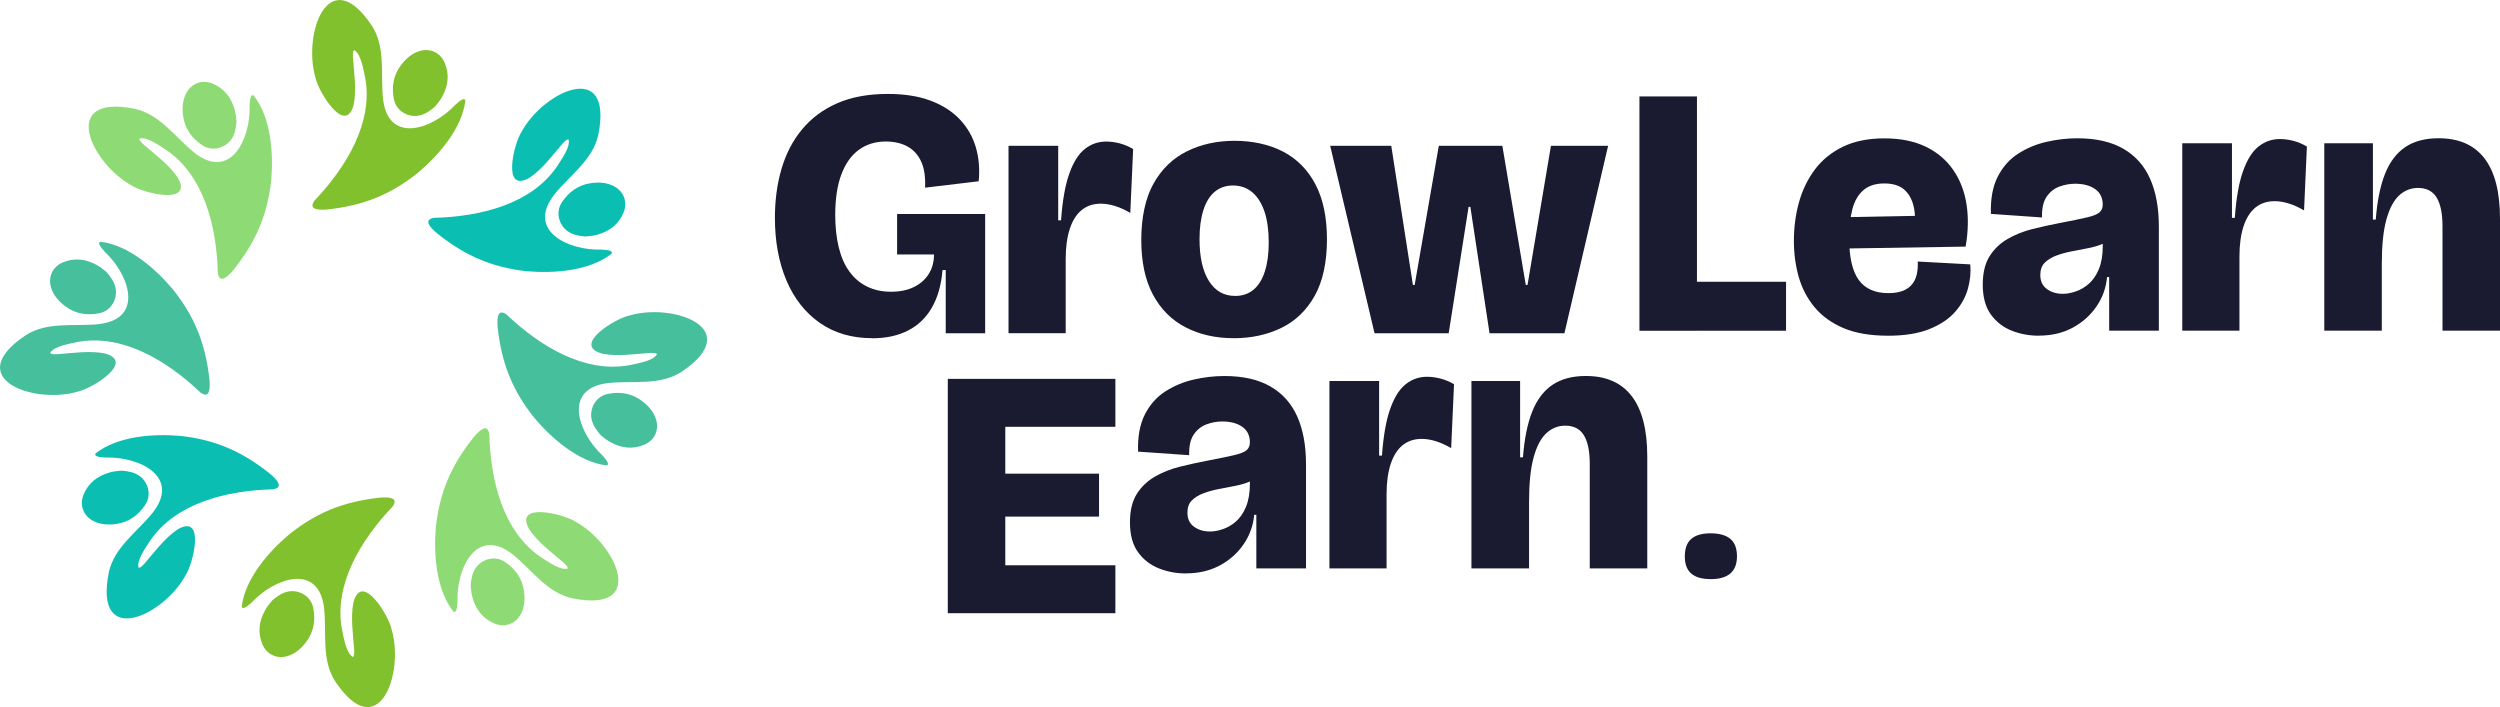
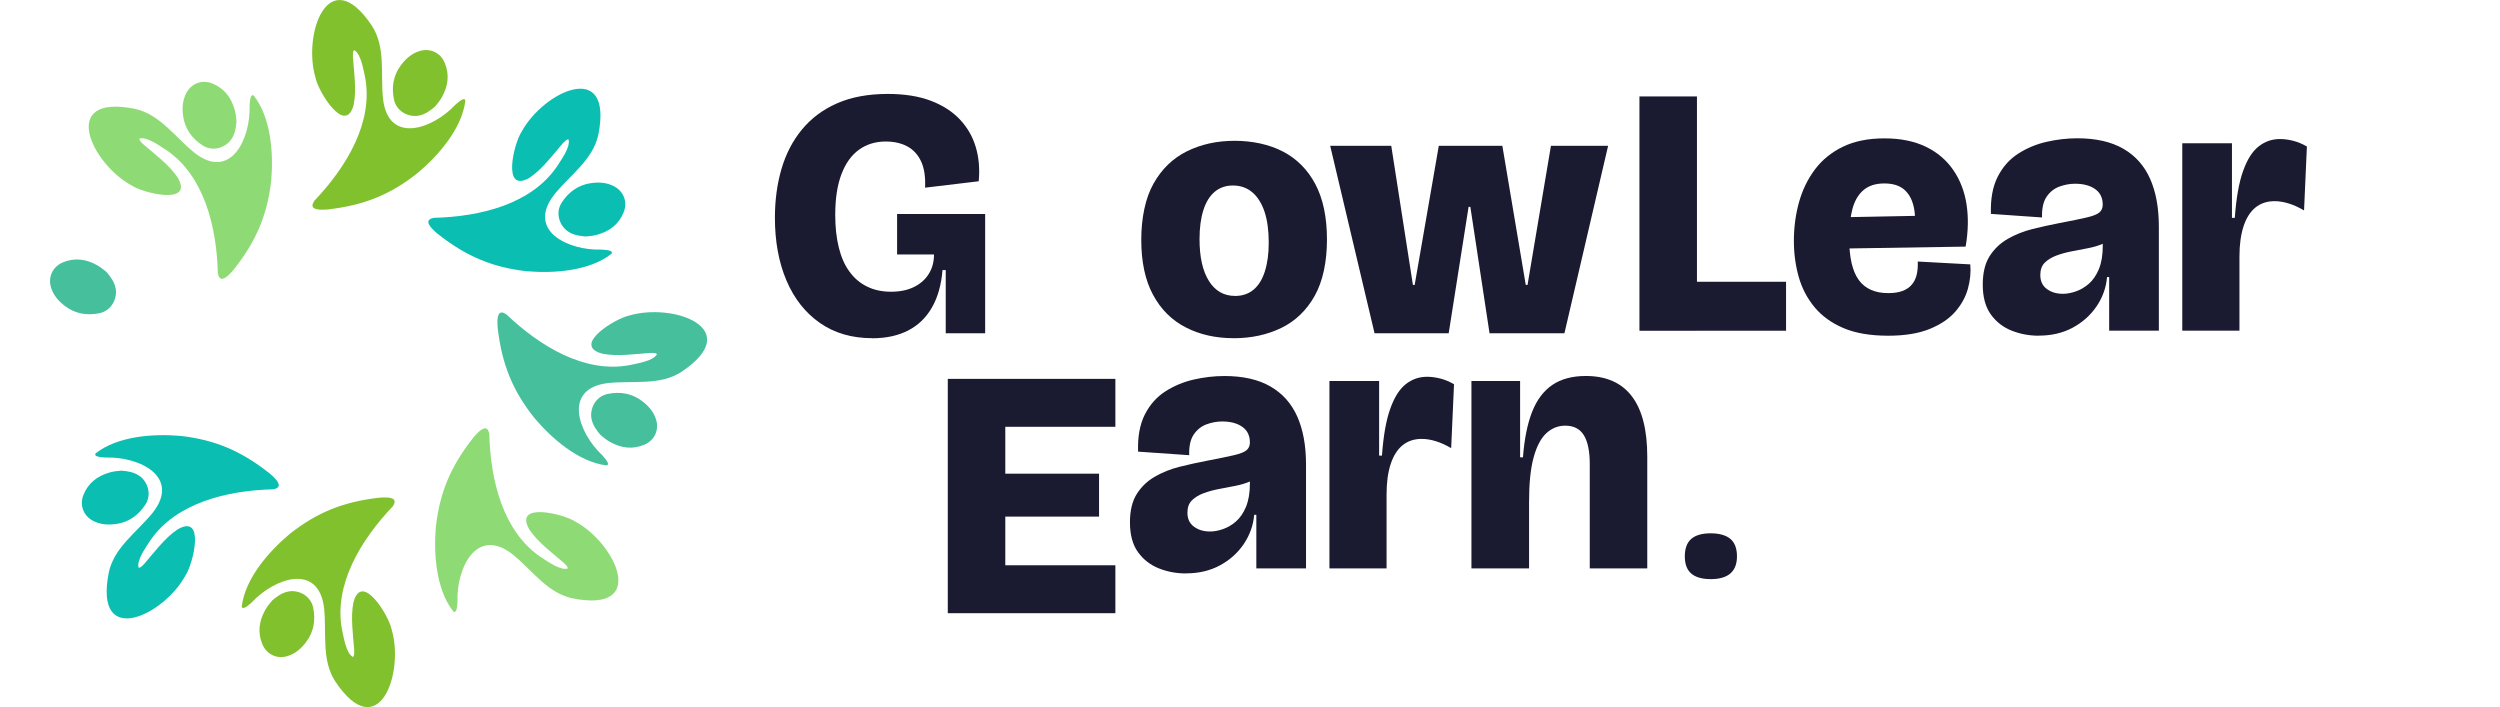
<svg xmlns="http://www.w3.org/2000/svg" id="Layer_1" data-name="Layer 1" viewBox="0 0 667.24 188.73">
  <defs>
    <style>
      .cls-1 {
        fill: none;
      }

      .cls-2 {
        fill: #8edb75;
      }

      .cls-3 {
        fill: #45bf9c;
      }

      .cls-4 {
        fill: #81c12d;
      }

      .cls-5 {
        fill: #1a1a31;
      }

      .cls-6 {
        fill: #0abfb2;
      }
    </style>
  </defs>
  <g>
    <circle class="cls-1" cx="94.36" cy="94.36" r="65.48" />
    <g>
      <path class="cls-3" d="M171.29,106.98c1.74,1.29,3.17,2.88,3.82,5.02.85,2.8-.43,5.55-3.14,6.69-3.12,1.32-6.17.92-9.1-.71-.96-.53-1.8-1.21-2.6-1.89-1.14-1.33-2.12-2.7-2.42-4.43-.44-2.53,1.02-5.85,4.39-6.53,3.26-.66,6.34-.16,9.05,1.85Z" />
      <path class="cls-3" d="M142.4,111.27c-5.39-6.85-8.42-13.77-9.55-23.6-.14-1.22-.21-3.13.37-3.92.39-.52,1.04-.43,1.89.12,9,8.57,20.95,15.82,32.9,13.59,2.18-.5,6.25-1.06,7.34-2.92-.31-.43-1.16-.34-1.82-.35-3.84.27-8.8,1.03-12.77.21-8.39-2.24,3.63-9.46,7.12-10.16,11.7-3.54,31.31,3.42,14.01,15-5.72,3.72-12.75,2.31-19.48,2.98-12.34,1.4-8.12,13.27-1.66,19.29,1.38,1.51,1.98,2.54,1.14,2.7-7.51-.89-14.73-7.28-19.23-12.62l-.26-.33Z" />
    </g>
    <g>
-       <path class="cls-2" d="M139.84,157.68c.32,2.14.2,4.28-.85,6.25-1.38,2.58-4.23,3.62-6.95,2.51-3.14-1.27-5.01-3.72-5.93-6.94-.3-1.05-.42-2.13-.5-3.17.13-1.75.41-3.41,1.42-4.84,1.48-2.1,4.86-3.42,7.73-1.51,2.77,1.84,4.6,4.37,5.09,7.71Z" />
-       <path class="cls-2" d="M116.37,140.28c1.03-8.66,3.78-15.69,9.93-23.44.77-.96,2.06-2.36,3.04-2.51.64-.09,1.04.43,1.25,1.42.3,12.42,3.63,26,13.65,32.87,1.89,1.18,5.17,3.67,7.26,3.13.09-.52-.58-1.07-1.04-1.54-2.91-2.52-6.95-5.5-9.18-8.88-4.35-7.52,9.26-4.13,12.22-2.15,10.77,5.77,19.72,24.56-.7,20.52-6.68-1.42-10.65-7.38-15.88-11.66-9.72-7.73-15.13,3.64-14.81,12.46-.1,2.04-.39,3.19-1.11,2.72-4.68-5.94-5.27-15.56-4.68-22.52l.04-.42Z" />
+       <path class="cls-2" d="M116.37,140.28c1.03-8.66,3.78-15.69,9.93-23.44.77-.96,2.06-2.36,3.04-2.51.64-.09,1.04.43,1.25,1.42.3,12.42,3.63,26,13.65,32.87,1.89,1.18,5.17,3.67,7.26,3.13.09-.52-.58-1.07-1.04-1.54-2.91-2.52-6.95-5.5-9.18-8.88-4.35-7.52,9.26-4.13,12.22-2.15,10.77,5.77,19.72,24.56-.7,20.52-6.68-1.42-10.65-7.38-15.88-11.66-9.72-7.73-15.13,3.64-14.81,12.46-.1,2.04-.39,3.19-1.11,2.72-4.68-5.94-5.27-15.56-4.68-22.52l.04-.42" />
    </g>
    <g>
      <path class="cls-2" d="M48.89,31.05c-.32-2.14-.2-4.28.85-6.25,1.38-2.58,4.23-3.62,6.95-2.51,3.14,1.27,5.01,3.72,5.93,6.94.3,1.05.42,2.13.5,3.17-.13,1.75-.41,3.41-1.42,4.84-1.48,2.1-4.86,3.42-7.73,1.51-2.77-1.84-4.6-4.37-5.09-7.71Z" />
      <path class="cls-2" d="M72.36,48.45c-1.03,8.66-3.78,15.69-9.93,23.44-.77.96-2.06,2.36-3.04,2.51-.64.09-1.04-.43-1.25-1.42-.3-12.42-3.63-26-13.66-32.87-1.89-1.18-5.17-3.67-7.26-3.13-.09.52.58,1.07,1.04,1.54,2.91,2.52,6.95,5.5,9.18,8.88,4.35,7.52-9.26,4.13-12.22,2.15-10.77-5.77-19.72-24.56.7-20.52,6.68,1.42,10.65,7.38,15.88,11.66,9.72,7.73,15.13-3.64,14.81-12.46.1-2.04.39-3.19,1.11-2.72,4.68,5.94,5.27,15.56,4.68,22.52l-.04.42Z" />
    </g>
    <g>
      <path class="cls-4" d="M106.98,17.44c1.29-1.74,2.88-3.17,5.02-3.82,2.8-.85,5.55.43,6.69,3.14,1.32,3.12.92,6.17-.71,9.1-.53.96-1.21,1.8-1.89,2.6-1.33,1.14-2.7,2.12-4.43,2.42-2.53.44-5.85-1.02-6.53-4.39-.66-3.26-.16-6.34,1.85-9.05Z" />
      <path class="cls-4" d="M111.27,46.33c-6.85,5.39-13.77,8.42-23.6,9.55-1.22.14-3.13.21-3.92-.37-.52-.39-.43-1.04.12-1.89,8.57-9,15.82-20.95,13.59-32.9-.5-2.18-1.06-6.25-2.92-7.34-.43.31-.34,1.16-.35,1.82.27,3.84,1.03,8.8.21,12.77-2.24,8.39-9.46-3.63-10.16-7.12-3.54-11.7,3.42-31.31,15-14.01,3.72,5.72,2.31,12.75,2.98,19.48,1.4,12.34,13.27,8.12,19.29,1.66,1.51-1.38,2.54-1.98,2.7-1.14-.89,7.51-7.28,14.73-12.62,19.23l-.33.26Z" />
    </g>
    <g>
      <path class="cls-4" d="M81.75,171.29c-1.29,1.74-2.88,3.17-5.02,3.82-2.8.85-5.55-.43-6.69-3.14-1.32-3.12-.92-6.17.71-9.1.53-.96,1.21-1.8,1.89-2.6,1.33-1.14,2.7-2.12,4.43-2.42,2.53-.44,5.85,1.02,6.53,4.39.66,3.26.16,6.34-1.85,9.05Z" />
      <path class="cls-4" d="M77.46,142.4c6.85-5.39,13.77-8.42,23.6-9.55,1.22-.14,3.13-.21,3.92.37.52.39.43,1.04-.12,1.89-8.57,9-15.82,20.95-13.59,32.9.5,2.18,1.06,6.25,2.92,7.34.43-.31.34-1.16.35-1.82-.27-3.84-1.03-8.8-.21-12.77,2.24-8.39,9.46,3.63,10.16,7.12,3.54,11.7-3.42,31.31-15,14.01-3.72-5.72-2.31-12.75-2.98-19.48-1.4-12.34-13.27-8.12-19.29-1.66-1.51,1.38-2.54,1.98-2.7,1.14.89-7.51,7.28-14.73,12.62-19.23l.33-.26Z" />
    </g>
    <g>
      <path class="cls-6" d="M31.05,139.84c-2.14.32-4.28.2-6.25-.85-2.58-1.38-3.62-4.23-2.51-6.95,1.27-3.14,3.72-5.01,6.94-5.93,1.05-.3,2.13-.42,3.17-.5,1.75.13,3.41.41,4.84,1.42,2.1,1.48,3.42,4.86,1.51,7.73-1.84,2.77-4.37,4.6-7.71,5.09Z" />
      <path class="cls-6" d="M48.45,116.37c8.66,1.03,15.69,3.78,23.44,9.93.96.77,2.36,2.06,2.51,3.04.09.64-.43,1.04-1.42,1.25-12.42.3-26,3.63-32.87,13.66-1.18,1.89-3.67,5.17-3.13,7.26.52.09,1.07-.58,1.54-1.04,2.52-2.91,5.5-6.95,8.88-9.18,7.52-4.35,4.13,9.26,2.15,12.22-5.77,10.77-24.56,19.72-20.52-.7,1.42-6.68,7.38-10.65,11.66-15.88,7.73-9.72-3.64-15.13-12.46-14.81-2.04-.1-3.19-.39-2.72-1.11,5.94-4.68,15.56-5.27,22.52-4.68l.42.04Z" />
    </g>
    <g>
      <path class="cls-3" d="M17.44,81.75c-1.74-1.29-3.17-2.88-3.82-5.02-.85-2.8.43-5.55,3.14-6.69,3.12-1.32,6.17-.92,9.1.71.96.53,1.8,1.21,2.6,1.89,1.14,1.33,2.12,2.7,2.42,4.43.44,2.53-1.02,5.85-4.39,6.53-3.26.66-6.34.16-9.05-1.85Z" />
-       <path class="cls-3" d="M46.33,77.46c5.39,6.85,8.42,13.77,9.55,23.6.14,1.22.21,3.13-.37,3.92-.39.52-1.04.43-1.89-.12-9-8.57-20.95-15.82-32.9-13.59-2.18.5-6.25,1.06-7.34,2.92.31.43,1.16.34,1.82.35,3.84-.27,8.8-1.03,12.77-.21,8.39,2.24-3.63,9.46-7.12,10.16-11.7,3.54-31.31-3.42-14.01-15,5.72-3.72,12.75-2.31,19.48-2.98,12.34-1.4,8.12-13.27,1.66-19.29-1.38-1.51-1.98-2.54-1.14-2.7,7.51.89,14.73,7.28,19.23,12.62l.26.33Z" />
    </g>
    <g>
      <path class="cls-6" d="M157.68,48.89c2.14-.32,4.28-.2,6.25.85,2.58,1.38,3.62,4.23,2.51,6.95-1.27,3.14-3.72,5.01-6.94,5.93-1.05.3-2.13.42-3.17.5-1.75-.13-3.41-.41-4.84-1.42-2.1-1.48-3.42-4.86-1.51-7.73,1.84-2.77,4.37-4.6,7.71-5.09Z" />
      <path class="cls-6" d="M140.28,72.36c-8.66-1.03-15.69-3.78-23.44-9.93-.96-.77-2.36-2.06-2.51-3.04-.09-.64.43-1.04,1.42-1.25,12.42-.3,26-3.63,32.87-13.66,1.18-1.89,3.67-5.17,3.13-7.26-.52-.09-1.07.58-1.54,1.04-2.52,2.91-5.5,6.95-8.88,9.18-7.52,4.35-4.13-9.26-2.15-12.22,5.77-10.77,24.56-19.72,20.52.7-1.42,6.68-7.38,10.65-11.66,15.88-7.73,9.72,3.64,15.13,12.46,14.81,2.04.1,3.19.39,2.72,1.11-5.94,4.68-15.56,5.27-22.52,4.68l-.42-.04Z" />
    </g>
  </g>
  <g>
    <g>
      <g>
        <path class="cls-5" d="M232.79,90.26c-5.43,0-10.09-1.36-13.98-4.08-3.88-2.71-6.86-6.49-8.91-11.32-2.05-4.83-3.08-10.41-3.08-16.72,0-4.67.58-9.02,1.75-13.03,1.17-4.01,2.98-7.52,5.45-10.52,2.46-3,5.59-5.34,9.38-7.01s8.31-2.51,13.55-2.51c4.42,0,8.23.6,11.42,1.8,3.19,1.2,5.79,2.87,7.82,5.02,2.02,2.15,3.44,4.63,4.26,7.44.82,2.81,1.07,5.83.76,9.05l-14.31,1.71c.13-2.84-.22-5.17-1.04-6.96-.82-1.8-2.04-3.14-3.65-4.03-1.61-.88-3.55-1.33-5.83-1.33-2.71,0-5.09.73-7.11,2.18-2.02,1.45-3.59,3.64-4.69,6.54-1.11,2.91-1.66,6.54-1.66,10.9,0,3.22.32,6.11.95,8.67.63,2.56,1.58,4.71,2.85,6.44,1.26,1.74,2.83,3.07,4.69,3.98,1.86.92,3.99,1.38,6.4,1.38s4.45-.43,6.16-1.28c1.71-.85,3.02-2.02,3.93-3.5.92-1.48,1.38-3.21,1.38-5.17h-9.85v-10.8h23.5v31.84h-10.52v-16.87h-.86c-.32,3.92-1.25,7.24-2.8,9.95-1.55,2.72-3.66,4.77-6.35,6.16-2.69,1.39-5.89,2.09-9.62,2.09Z" />
-         <path class="cls-5" d="M269.17,88.94v-50.03h13.26v19.9h.76c.38-5.31,1.12-9.49,2.23-12.55,1.1-3.07,2.49-5.24,4.17-6.54,1.67-1.3,3.55-1.94,5.64-1.94,1.14,0,2.32.16,3.55.47,1.23.32,2.44.82,3.65,1.52l-.76,17.06c-1.39-.82-2.75-1.44-4.07-1.85-1.33-.41-2.59-.62-3.79-.62-2.02,0-3.72.57-5.12,1.7-1.39,1.14-2.45,2.81-3.17,5.02-.72,2.21-1.09,4.9-1.09,8.05v19.8h-15.25Z" />
        <path class="cls-5" d="M329.24,90.26c-4.8,0-9.06-.96-12.79-2.89-3.73-1.92-6.64-4.83-8.72-8.71-2.09-3.89-3.13-8.77-3.13-14.64s1.09-11.13,3.27-15.02c2.18-3.88,5.15-6.76,8.91-8.62,3.76-1.86,8-2.8,12.74-2.8s9.24.96,12.94,2.89c3.69,1.93,6.57,4.83,8.62,8.72,2.05,3.89,3.08,8.8,3.08,14.74s-1.09,11.13-3.27,15.02c-2.18,3.89-5.15,6.74-8.91,8.57-3.76,1.83-8.01,2.75-12.75,2.75ZM329.62,78.99c1.95,0,3.6-.56,4.93-1.66,1.33-1.1,2.34-2.73,3.03-4.88.69-2.15,1.04-4.71,1.04-7.68,0-3.28-.38-6.05-1.13-8.29-.76-2.24-1.85-3.96-3.27-5.17-1.42-1.2-3.15-1.8-5.17-1.8-1.89,0-3.5.56-4.83,1.66-1.33,1.11-2.34,2.73-3.03,4.88-.69,2.15-1.04,4.74-1.04,7.77,0,4.8.84,8.53,2.51,11.18,1.67,2.65,3.99,3.98,6.97,3.98Z" />
        <path class="cls-5" d="M366.86,88.94l-11.84-50.03h16.3l5.78,37.14h.47l6.44-37.14h16.96l6.25,37.14h.47l6.25-37.14h15.26l-11.66,50.03h-19.99l-5.12-33.73h-.47l-5.31,33.73h-19.8Z" />
      </g>
      <g>
        <path class="cls-5" d="M437.56,88.27V25.74h15.35v62.54h-15.35ZM440.21,88.27v-13.07h36.48v13.07h-36.48Z" />
        <path class="cls-5" d="M503.89,89.6c-4.73,0-8.7-.68-11.89-2.04-3.19-1.36-5.76-3.22-7.72-5.59-1.96-2.37-3.36-5.07-4.22-8.1-.85-3.03-1.28-6.22-1.28-9.57,0-3.6.45-7.04,1.37-10.33.91-3.28,2.34-6.2,4.26-8.76,1.93-2.56,4.42-4.58,7.48-6.06,3.07-1.48,6.74-2.22,11.04-2.22s7.97.74,11.04,2.22c3.06,1.48,5.51,3.55,7.34,6.21,1.83,2.65,3.02,5.72,3.55,9.19.54,3.47.46,7.23-.24,11.27l-36.29.57v-8.34l24.54-.47-1.99,4.83c.38-2.91.33-5.36-.14-7.34s-1.34-3.5-2.61-4.55c-1.26-1.04-3-1.56-5.21-1.56-2.34,0-4.2.6-5.59,1.8-1.39,1.2-2.37,2.89-2.94,5.07-.57,2.18-.85,4.75-.85,7.72,0,5.12.85,8.84,2.56,11.18,1.7,2.34,4.33,3.5,7.87,3.5,1.52,0,2.78-.19,3.79-.57,1.01-.38,1.83-.93,2.46-1.66.63-.72,1.07-1.61,1.33-2.65.25-1.04.35-2.22.29-3.55l14.02.76c.19,2.09-.02,4.23-.62,6.44-.6,2.21-1.72,4.26-3.36,6.16-1.64,1.89-3.93,3.44-6.87,4.64-2.94,1.2-6.65,1.8-11.13,1.8Z" />
        <path class="cls-5" d="M544.16,89.6c-2.53,0-4.93-.44-7.2-1.33-2.27-.88-4.14-2.32-5.59-4.31-1.45-1.99-2.18-4.66-2.18-8.01,0-3.09.6-5.61,1.8-7.53,1.2-1.92,2.81-3.47,4.83-4.64s4.23-2.05,6.63-2.65c2.4-.6,4.77-1.12,7.11-1.57,3.28-.63,5.74-1.13,7.39-1.52,1.64-.38,2.76-.82,3.36-1.33.6-.51.9-1.2.9-2.08,0-1.83-.68-3.22-2.04-4.17s-3.14-1.42-5.35-1.42c-1.39,0-2.78.25-4.17.76-1.39.51-2.53,1.41-3.41,2.7-.88,1.3-1.3,3.14-1.23,5.54l-13.64-.95c-.13-3.98.47-7.28,1.8-9.9,1.33-2.62,3.14-4.67,5.45-6.16s4.83-2.54,7.58-3.17,5.48-.95,8.2-.95c4.99,0,9.1.93,12.32,2.8,3.22,1.86,5.61,4.55,7.15,8.05,1.55,3.5,2.32,7.75,2.32,12.74v27.76h-13.26v-14.31h-.57c-.25,2.84-1.18,5.45-2.8,7.82-1.61,2.37-3.73,4.26-6.35,5.68-2.62,1.42-5.64,2.13-9.05,2.13ZM550.51,78.42c1.08,0,2.23-.2,3.46-.62,1.23-.41,2.4-1.09,3.51-2.04,1.1-.95,2-2.26,2.7-3.93.69-1.67,1.04-3.74,1.04-6.21v-2.27l2.56-.29c-.51.82-1.34,1.48-2.51,1.99-1.17.51-2.48.9-3.93,1.18s-2.92.57-4.41.85c-1.48.29-2.86.66-4.12,1.14s-2.29,1.11-3.08,1.9-1.18,1.88-1.18,3.27c0,1.64.58,2.89,1.75,3.74,1.17.86,2.57,1.28,4.21,1.28Z" />
        <path class="cls-5" d="M582.44,88.27v-50.03h13.26v19.9h.76c.38-5.31,1.12-9.49,2.23-12.55,1.1-3.07,2.49-5.24,4.17-6.54s3.55-1.94,5.64-1.94c1.14,0,2.32.16,3.55.47,1.23.32,2.44.82,3.65,1.52l-.76,17.06c-1.39-.82-2.75-1.44-4.07-1.85-1.33-.41-2.59-.62-3.79-.62-2.02,0-3.72.57-5.12,1.7-1.39,1.14-2.45,2.81-3.17,5.02-.72,2.21-1.09,4.9-1.09,8.05v19.8h-15.25Z" />
-         <path class="cls-5" d="M620.34,88.27v-50.03h12.98v20.37h.76c.38-4.93,1.2-8.99,2.46-12.18,1.26-3.19,3.07-5.58,5.4-7.16,2.34-1.58,5.31-2.37,8.91-2.37,5.43,0,9.52,1.8,12.27,5.4,2.75,3.6,4.12,8.97,4.12,16.11v29.85h-15.35v-27.86c0-3.41-.52-5.97-1.57-7.68-1.04-1.7-2.7-2.56-4.97-2.56-1.9,0-3.57.66-5.02,1.99-1.45,1.33-2.59,3.47-3.41,6.44-.83,2.97-1.23,6.95-1.23,11.94v17.72h-15.35Z" />
      </g>
      <g>
        <path class="cls-5" d="M252.96,163.66v-62.54h15.35v62.54h-15.35ZM264.43,113.91v-12.79h33.26v12.79h-33.26ZM264.43,137.88v-11.46h28.9v11.46h-28.9ZM264.43,163.66v-12.79h33.26v12.79h-33.26Z" />
        <path class="cls-5" d="M316.55,153.05c-2.53,0-4.93-.44-7.2-1.33s-4.14-2.32-5.59-4.31c-1.46-1.99-2.18-4.66-2.18-8.01,0-3.09.6-5.61,1.8-7.53,1.2-1.92,2.81-3.47,4.83-4.64s4.23-2.05,6.63-2.65c2.41-.6,4.77-1.12,7.11-1.57,3.28-.63,5.74-1.13,7.39-1.52,1.63-.38,2.76-.82,3.36-1.33.6-.51.89-1.2.89-2.08,0-1.83-.68-3.22-2.04-4.17-1.36-.95-3.14-1.42-5.35-1.42-1.39,0-2.78.25-4.17.76s-2.52,1.41-3.41,2.7c-.89,1.3-1.3,3.14-1.23,5.54l-13.64-.95c-.13-3.98.47-7.28,1.8-9.9,1.33-2.62,3.15-4.67,5.45-6.16,2.31-1.48,4.83-2.54,7.58-3.17,2.75-.63,5.47-.95,8.2-.95,4.99,0,9.09.93,12.31,2.8,3.22,1.86,5.61,4.55,7.16,8.05,1.55,3.5,2.32,7.75,2.32,12.74v27.76h-13.26v-14.31h-.57c-.25,2.84-1.19,5.45-2.8,7.82-1.6,2.37-3.72,4.26-6.35,5.68-2.62,1.42-5.64,2.13-9.04,2.13ZM322.89,141.86c1.07,0,2.23-.2,3.45-.62,1.23-.41,2.41-1.09,3.51-2.04,1.1-.95,2-2.26,2.7-3.93.69-1.67,1.04-3.74,1.04-6.21v-2.27l2.56-.29c-.5.82-1.34,1.48-2.51,1.99-1.17.51-2.48.9-3.93,1.18-1.46.29-2.92.57-4.41.85-1.48.29-2.85.66-4.12,1.14-1.26.47-2.29,1.11-3.08,1.9-.79.79-1.18,1.88-1.18,3.27,0,1.64.58,2.89,1.75,3.74,1.17.86,2.58,1.28,4.22,1.28Z" />
        <path class="cls-5" d="M354.82,151.72v-50.03h13.26v19.9h.76c.38-5.31,1.12-9.49,2.23-12.55,1.1-3.07,2.49-5.24,4.16-6.54,1.67-1.3,3.55-1.94,5.64-1.94,1.14,0,2.32.16,3.55.47s2.44.82,3.65,1.52l-.76,17.06c-1.39-.82-2.75-1.44-4.07-1.85-1.33-.41-2.59-.62-3.79-.62-2.02,0-3.72.57-5.12,1.7-1.39,1.14-2.44,2.81-3.17,5.02-.72,2.21-1.09,4.9-1.09,8.05v19.8h-15.25Z" />
        <path class="cls-5" d="M392.72,151.72v-50.03h12.99v20.37h.76c.38-4.93,1.2-8.99,2.46-12.18,1.26-3.19,3.07-5.58,5.41-7.16,2.34-1.58,5.31-2.37,8.91-2.37,5.43,0,9.52,1.8,12.27,5.4,2.75,3.6,4.13,8.97,4.13,16.11v29.85h-15.35v-27.86c0-3.41-.52-5.97-1.57-7.68-1.04-1.7-2.7-2.56-4.97-2.56-1.9,0-3.57.66-5.02,1.99-1.46,1.33-2.59,3.47-3.41,6.44-.83,2.97-1.23,6.95-1.23,11.94v17.72h-15.35Z" />
      </g>
    </g>
    <path class="cls-5" d="M456.56,154.56c-2.29,0-4.02-.49-5.17-1.48-1.15-.99-1.72-2.52-1.72-4.59s.57-3.67,1.72-4.66c1.15-.99,2.87-1.49,5.17-1.49s4.1.5,5.27,1.49c1.17.99,1.76,2.54,1.76,4.66,0,4.05-2.34,6.08-7.02,6.08Z" />
  </g>
</svg>